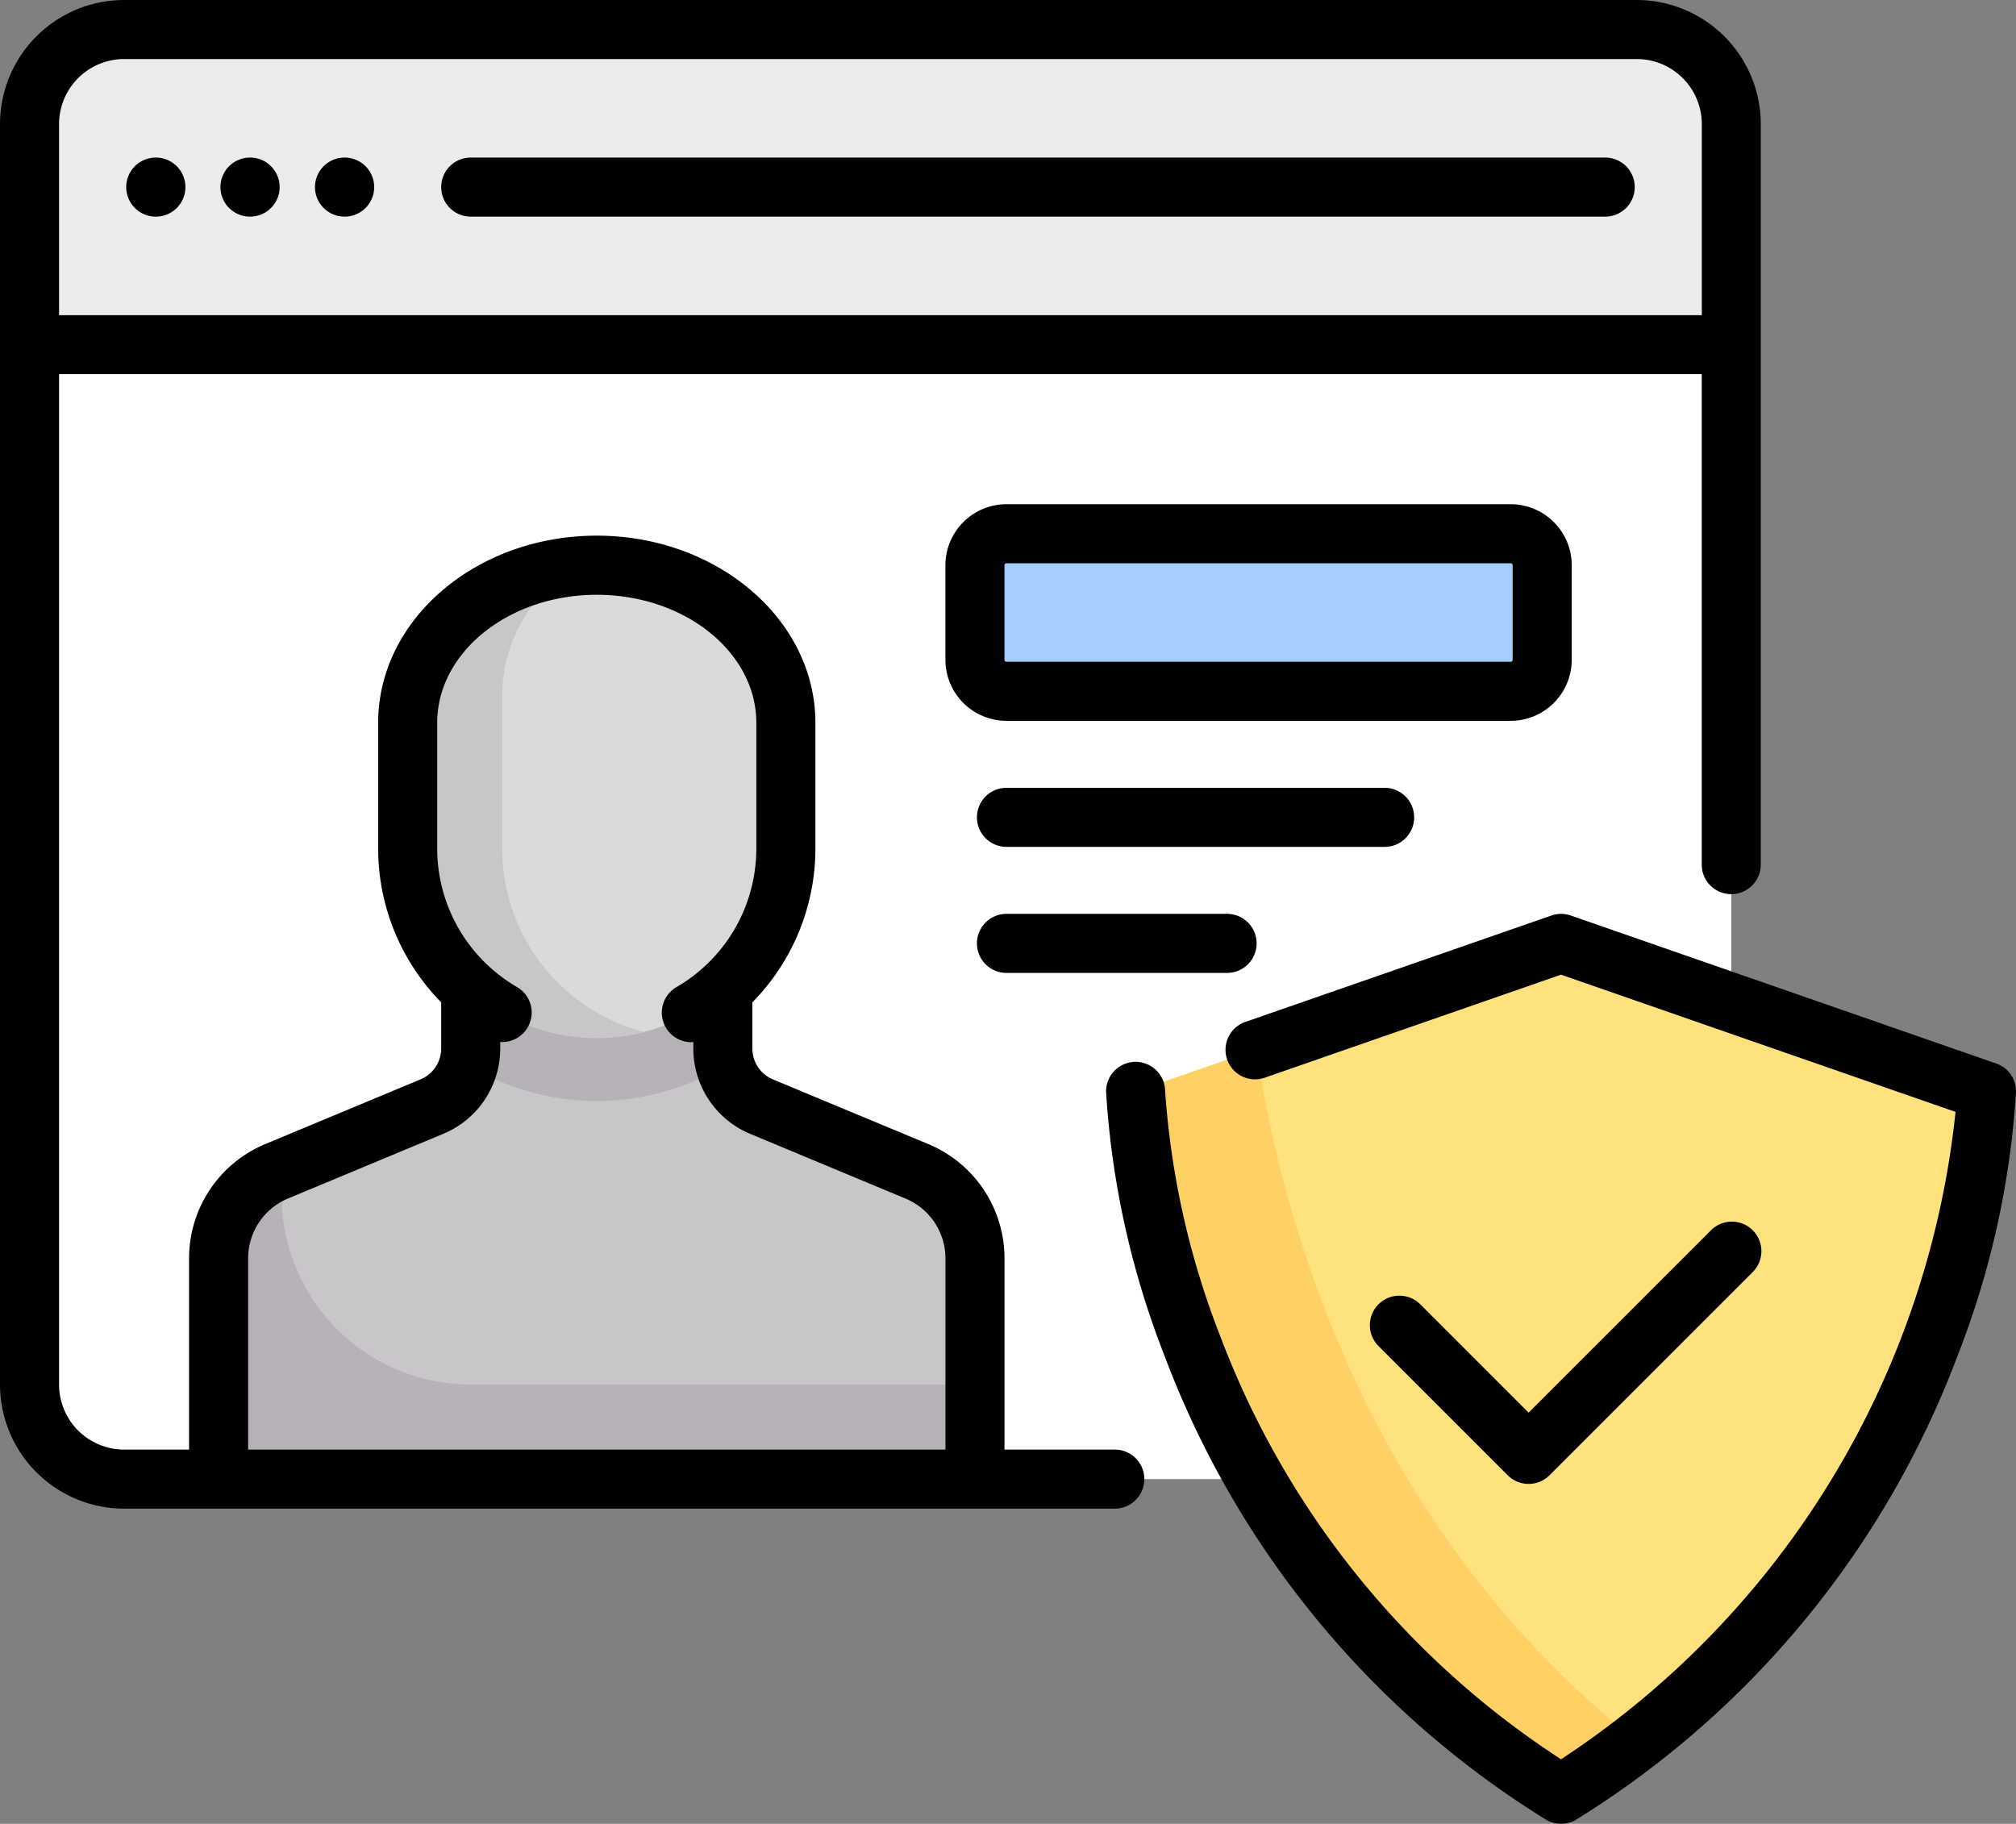
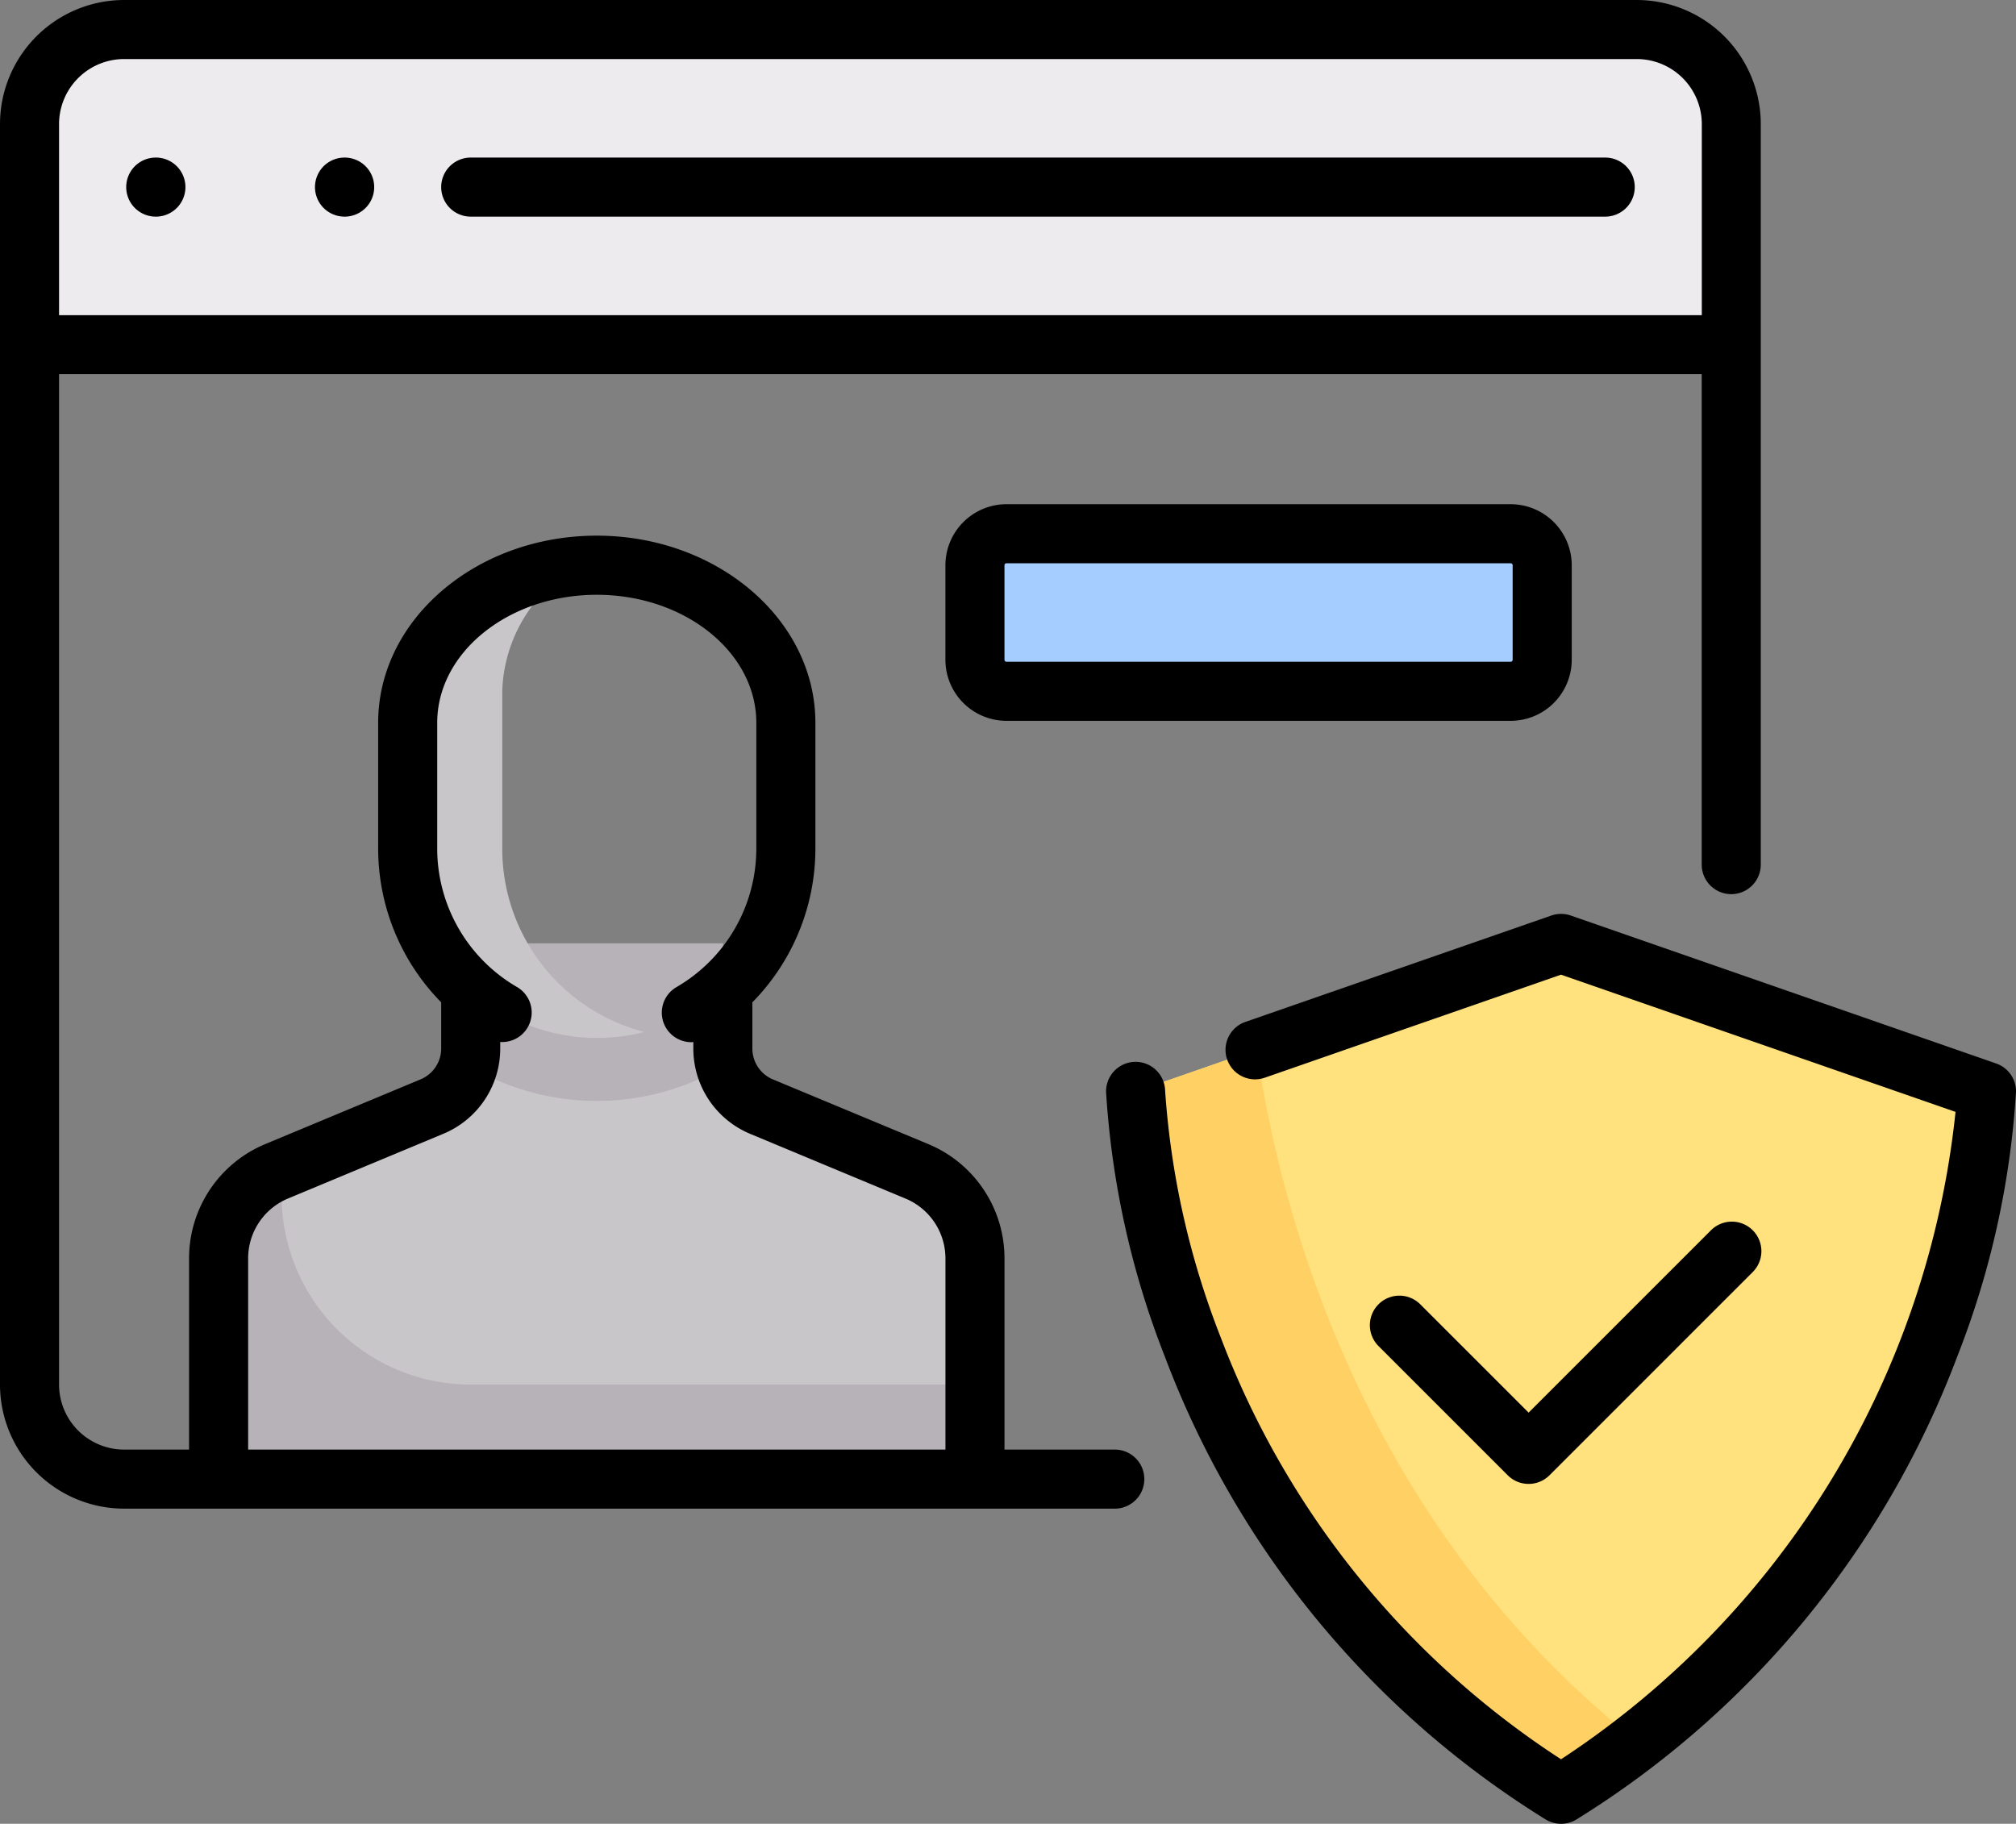
<svg xmlns="http://www.w3.org/2000/svg" width="149.033" height="134.829" viewBox="0 0 149.033 134.829">
  <rect x="0" y="0" width="149.033" height="134.829" fill="#808080" stroke="none" />
  <defs>
    <style>.a{fill:#edebed;}.b{fill:#fff;}.c{fill:#a5cdff;}.d{fill:#c9c6ca;}.e{fill:#b7b2b8;}.f{fill:#dbd9dc;}.g{fill:#ffe17d;}.h{fill:#ffd164;}</style>
  </defs>
  <g transform="translate(0 -24.4)">
    <path class="a" d="M126.314,31.9H14.489A6.989,6.989,0,0,0,7.5,38.889V55.2H133.3V38.889A6.989,6.989,0,0,0,126.314,31.9Z" transform="translate(-5.317 -5.317)" />
-     <path class="b" d="M126.314,195.8H14.489A6.989,6.989,0,0,1,7.5,188.814V111.935H133.3v76.88A6.989,6.989,0,0,1,126.314,195.8Z" transform="translate(-5.317 -62.055)" />
    <path class="c" d="M287.21,171.6H249.935a2.33,2.33,0,0,1-2.33-2.33v-6.989a2.33,2.33,0,0,1,2.33-2.33H287.21a2.33,2.33,0,0,1,2.33,2.33v6.989A2.33,2.33,0,0,1,287.21,171.6Z" transform="translate(-175.532 -96.098)" />
    <path class="d" d="M107.132,280.847l-11.469-4.779a4.66,4.66,0,0,1-2.867-4.3V264H74.158v7.766a4.66,4.66,0,0,1-2.867,4.3l-11.469,4.779a6.989,6.989,0,0,0-4.3,6.452v16.308h55.912V287.3A6.989,6.989,0,0,0,107.132,280.847Z" transform="translate(-39.36 -169.858)" />
    <path class="e" d="M119.095,264v7.766a4.63,4.63,0,0,1-.187,1.248,18.461,18.461,0,0,0,19.011,0,4.63,4.63,0,0,1-.187-1.248V264Z" transform="translate(-84.296 -169.857)" />
-     <path class="f" d="M117.52,167.96c-7.72,0-13.978,5.215-13.978,11.649v9.319a13.978,13.978,0,1,0,27.956,0v-9.319C131.5,173.175,125.24,167.96,117.52,167.96Z" transform="translate(-73.403 -101.772)" />
    <path class="d" d="M110.532,189.089V177.44a11.094,11.094,0,0,1,5.51-9.252c-7.024.616-12.5,5.565-12.5,11.582v9.319a14,14,0,0,0,17.489,13.536A14,14,0,0,1,110.532,189.089Z" transform="translate(-73.403 -101.934)" />
    <path class="e" d="M111.433,337.28H74.158A13.978,13.978,0,0,1,60.18,323.3v-1.941l-.357.149a6.989,6.989,0,0,0-4.3,6.452V344.27h55.912Z" transform="translate(-39.36 -210.521)" />
    <path class="g" d="M318.762,265.2l-28.241,9.823a2.332,2.332,0,0,0-1.554,2.428c.664,7.062,4.787,32.816,30.036,49.3a2.387,2.387,0,0,0,2.579,0c25.249-16.48,29.372-42.234,30.036-49.3a2.332,2.332,0,0,0-1.554-2.428L321.823,265.2A4.657,4.657,0,0,0,318.762,265.2Z" transform="translate(-204.846 -170.525)" />
    <path class="h" d="M297.743,290.946l-7.223,2.512a2.332,2.332,0,0,0-1.554,2.428c.664,7.063,4.787,32.816,30.036,49.3a2.386,2.386,0,0,0,2.579,0c1.516-.989,2.947-2.016,4.315-3.067C305.2,325.743,299.363,302.22,297.743,290.946Z" transform="translate(-204.846 -188.959)" />
    <path d="M82.412,131.565H74.257V117.441a9.147,9.147,0,0,0-5.644-8.466L57.143,104.2a2.47,2.47,0,0,1-1.524-2.286V98.5a16.216,16.216,0,0,0,4.659-11.346V77.836C60.279,70.21,53.029,64,44.117,64s-16.161,6.2-16.161,13.832v9.319A16.218,16.218,0,0,0,32.615,98.5v3.409a2.47,2.47,0,0,1-1.524,2.286l-11.469,4.779a9.148,9.148,0,0,0-5.645,8.467v14.124H9.172a4.812,4.812,0,0,1-4.806-4.806v-74.7H125.8V88.32a2.183,2.183,0,1,0,4.366,0V33.572A9.183,9.183,0,0,0,121,24.4H9.172A9.183,9.183,0,0,0,0,33.572v93.187a9.183,9.183,0,0,0,9.172,9.172H82.412a2.183,2.183,0,0,0,0-4.366ZM9.172,28.766H121a4.811,4.811,0,0,1,4.806,4.806V47.7H4.366V33.572A4.812,4.812,0,0,1,9.172,28.766Zm9.172,88.674A4.793,4.793,0,0,1,21.3,113l11.469-4.779a6.824,6.824,0,0,0,4.211-6.316v-.473a2.182,2.182,0,0,0,1.236-4.066,11.842,11.842,0,0,1-5.895-10.216V77.837c0-5.219,5.291-9.465,11.795-9.465s11.795,4.246,11.795,9.465v9.319a11.842,11.842,0,0,1-5.9,10.218,2.184,2.184,0,0,0,1.1,4.073c.048,0,.1-.006.144-.009v.473a6.824,6.824,0,0,0,4.211,6.316l11.469,4.779a4.793,4.793,0,0,1,2.957,4.436v14.124H18.344Z" transform="translate(0 0)" />
    <path d="M34.249,68.784a2.183,2.183,0,0,0,0-4.366h-.023a2.183,2.183,0,0,0,.023,4.366Z" transform="translate(-22.724 -28.369)" />
    <path d="M82.19,68.784a2.183,2.183,0,0,0,0-4.366h-.023a2.183,2.183,0,0,0,.023,4.366Z" transform="translate(-56.71 -28.369)" />
-     <path d="M58.179,68.784a2.183,2.183,0,0,0,0-4.366h-.023a2.183,2.183,0,0,0,.023,4.366Z" transform="translate(-39.688 -28.369)" />
    <path d="M114.232,68.784H198.1a2.183,2.183,0,0,0,0-4.366H114.232a2.183,2.183,0,0,0,0,4.366Z" transform="translate(-79.434 -28.369)" />
    <path d="M346.706,267.562l-31.451-10.939a2.18,2.18,0,0,0-1.434,0L291.2,264.489a2.183,2.183,0,0,0,1.434,4.124l21.9-7.617L343.7,271.14A65.378,65.378,0,0,1,314.537,319a64.4,64.4,0,0,1-25.157-31.187,61.14,61.14,0,0,1-4.111-18.237,2.183,2.183,0,0,0-4.365.095,64.162,64.162,0,0,0,4.333,19.53,68.741,68.741,0,0,0,28.147,34.239,2.183,2.183,0,0,0,2.307,0A68.741,68.741,0,0,0,343.837,289.2a64.14,64.14,0,0,0,4.333-19.53A2.181,2.181,0,0,0,346.706,267.562Z" transform="translate(-199.137 -164.54)" />
    <path d="M359.6,354.009a2.176,2.176,0,0,0,1.544-.639l15.042-15.042a2.183,2.183,0,0,0-3.087-3.087l-13.5,13.5-8.028-8.028a2.183,2.183,0,0,0-3.087,3.087l9.572,9.572A2.176,2.176,0,0,0,359.6,354.009Z" transform="translate(-246.596 -219.907)" />
    <path d="M286.405,163.958v-6.989a4.518,4.518,0,0,0-4.513-4.513H244.618a4.518,4.518,0,0,0-4.513,4.513v6.989a4.518,4.518,0,0,0,4.513,4.513h37.275A4.518,4.518,0,0,0,286.405,163.958Zm-41.934,0v-6.989a.147.147,0,0,1,.146-.146h37.275a.147.147,0,0,1,.146.146v6.989a.147.147,0,0,1-.146.146H244.618A.146.146,0,0,1,244.471,163.958Z" transform="translate(-170.215 -90.781)" />
-     <path d="M280.43,226.67a2.183,2.183,0,0,0-2.183-2.183H250.291a2.183,2.183,0,0,0,0,4.366h27.956A2.183,2.183,0,0,0,280.43,226.67Z" transform="translate(-175.888 -141.845)" />
-     <path d="M250.291,256.5a2.183,2.183,0,0,0,0,4.366H266.6a2.183,2.183,0,1,0,0-4.366Z" transform="translate(-175.888 -164.541)" />
  </g>
</svg>